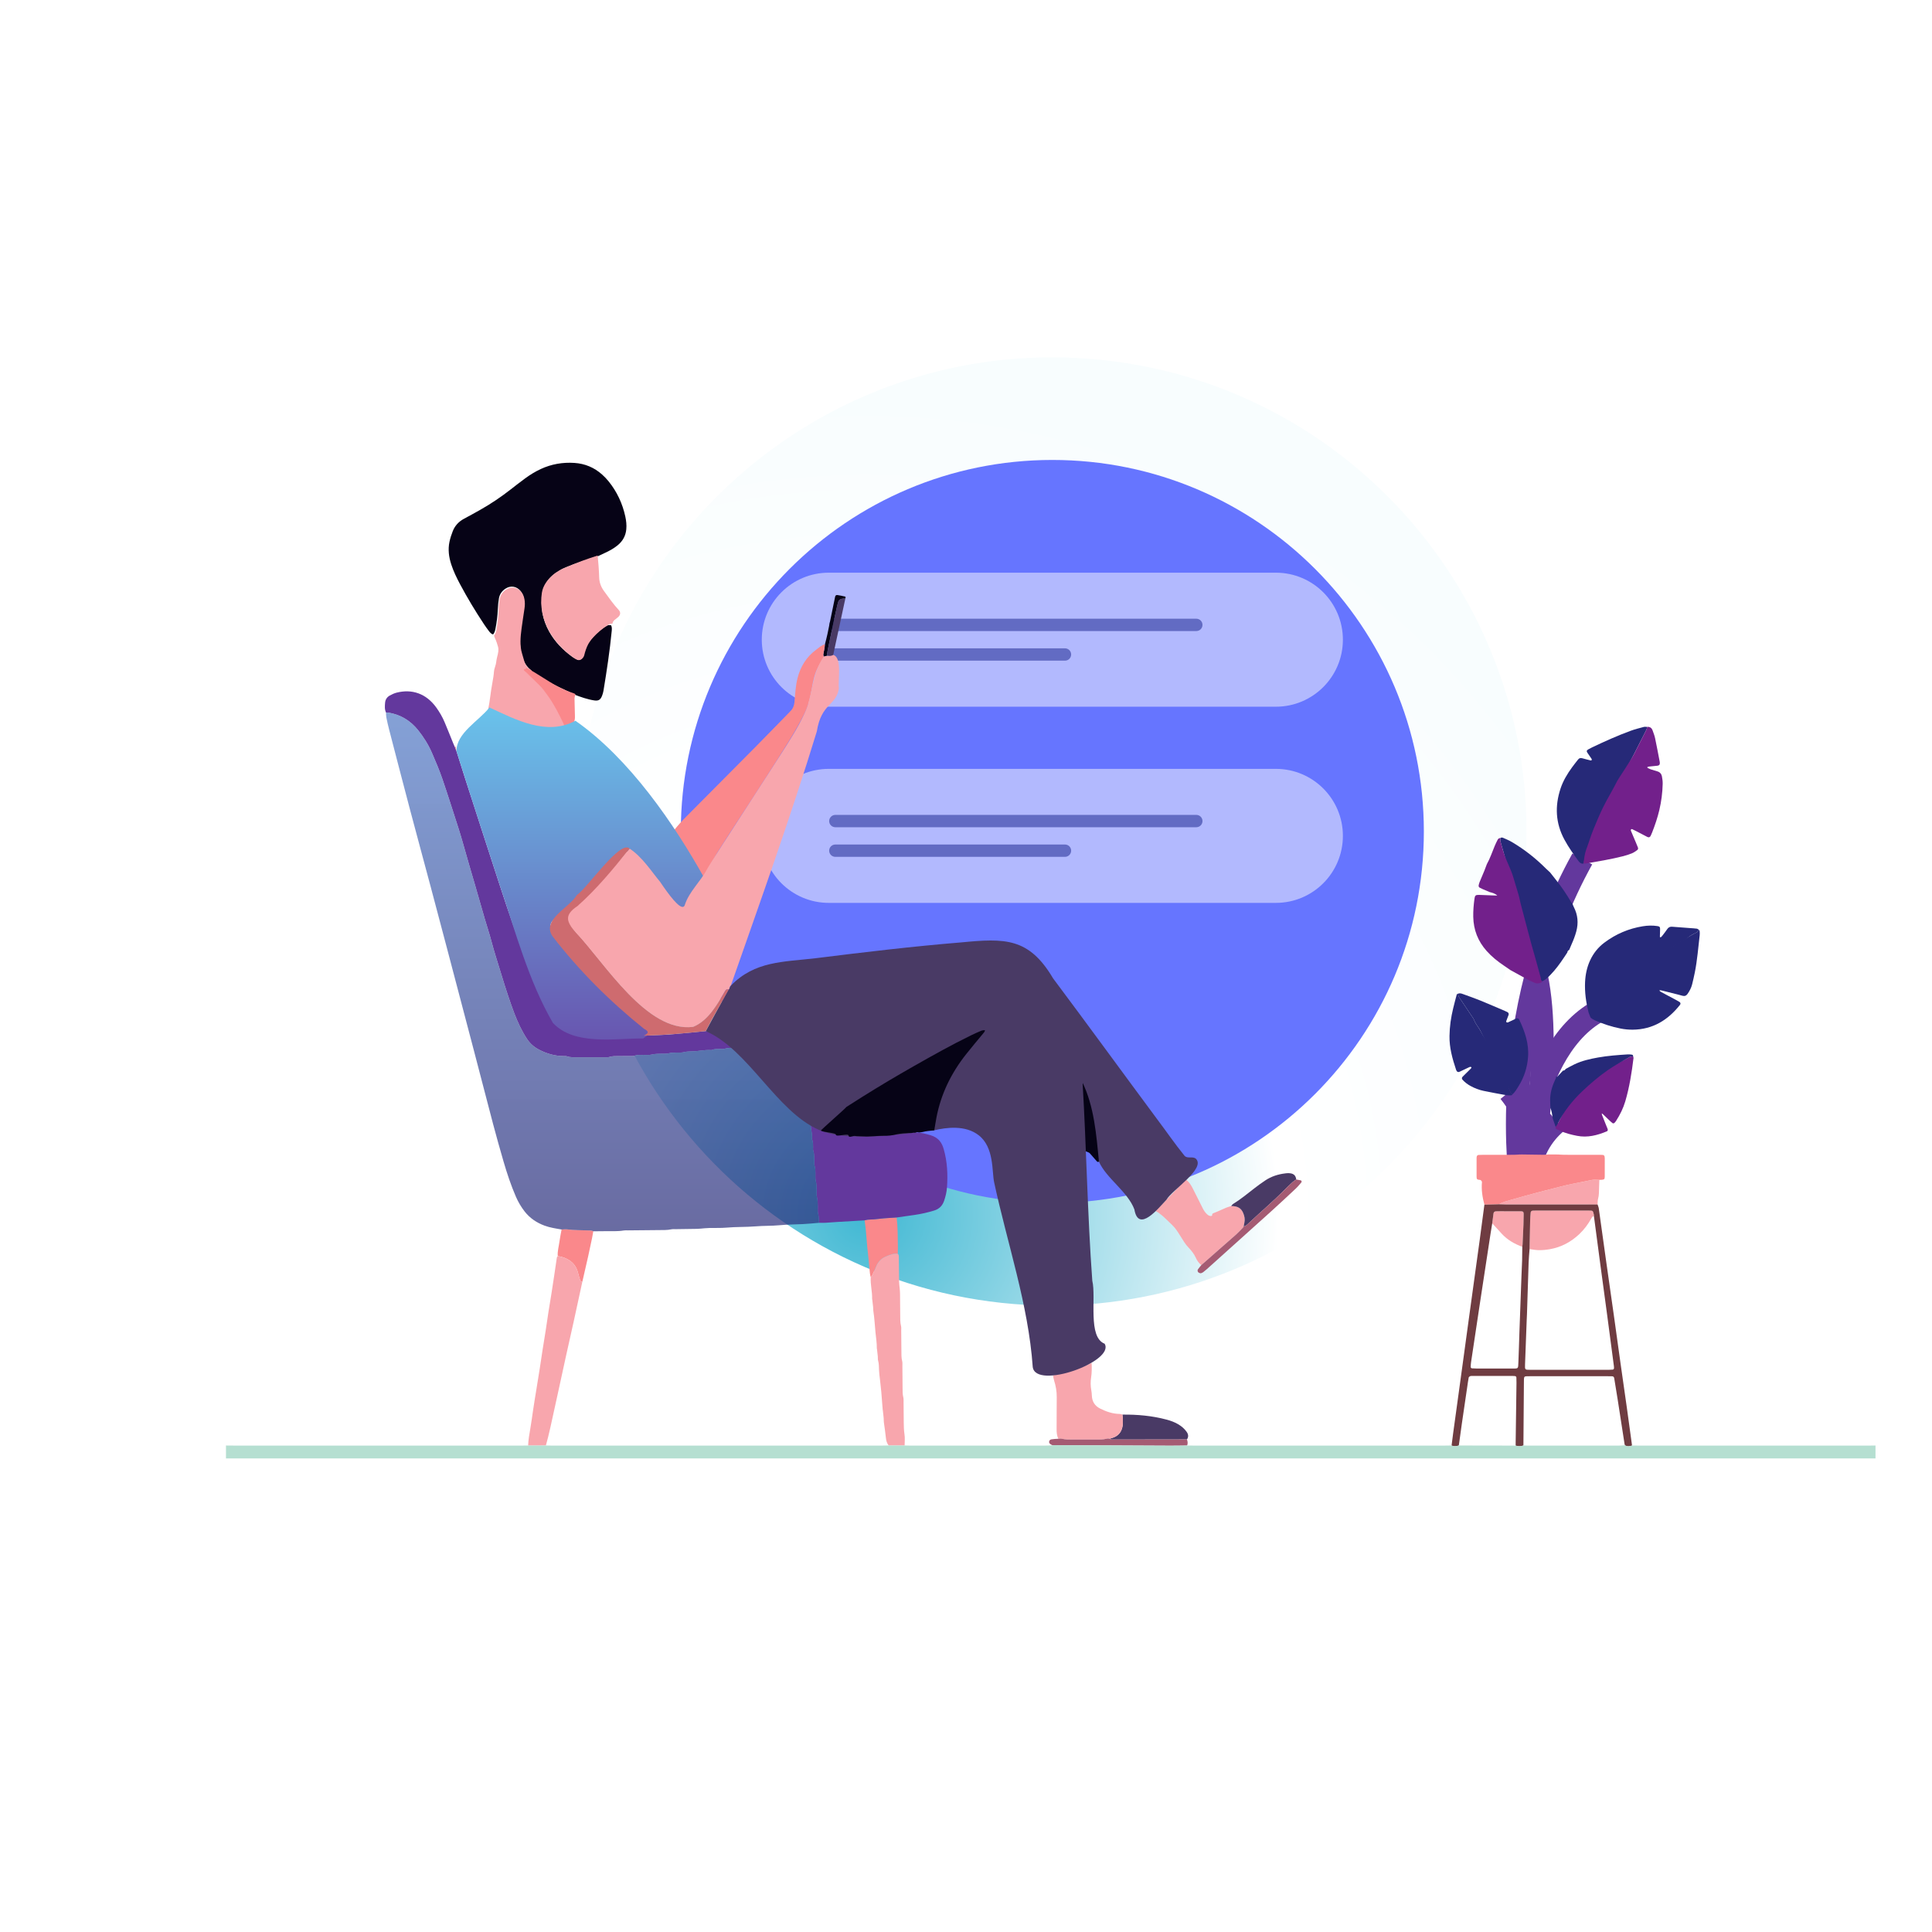
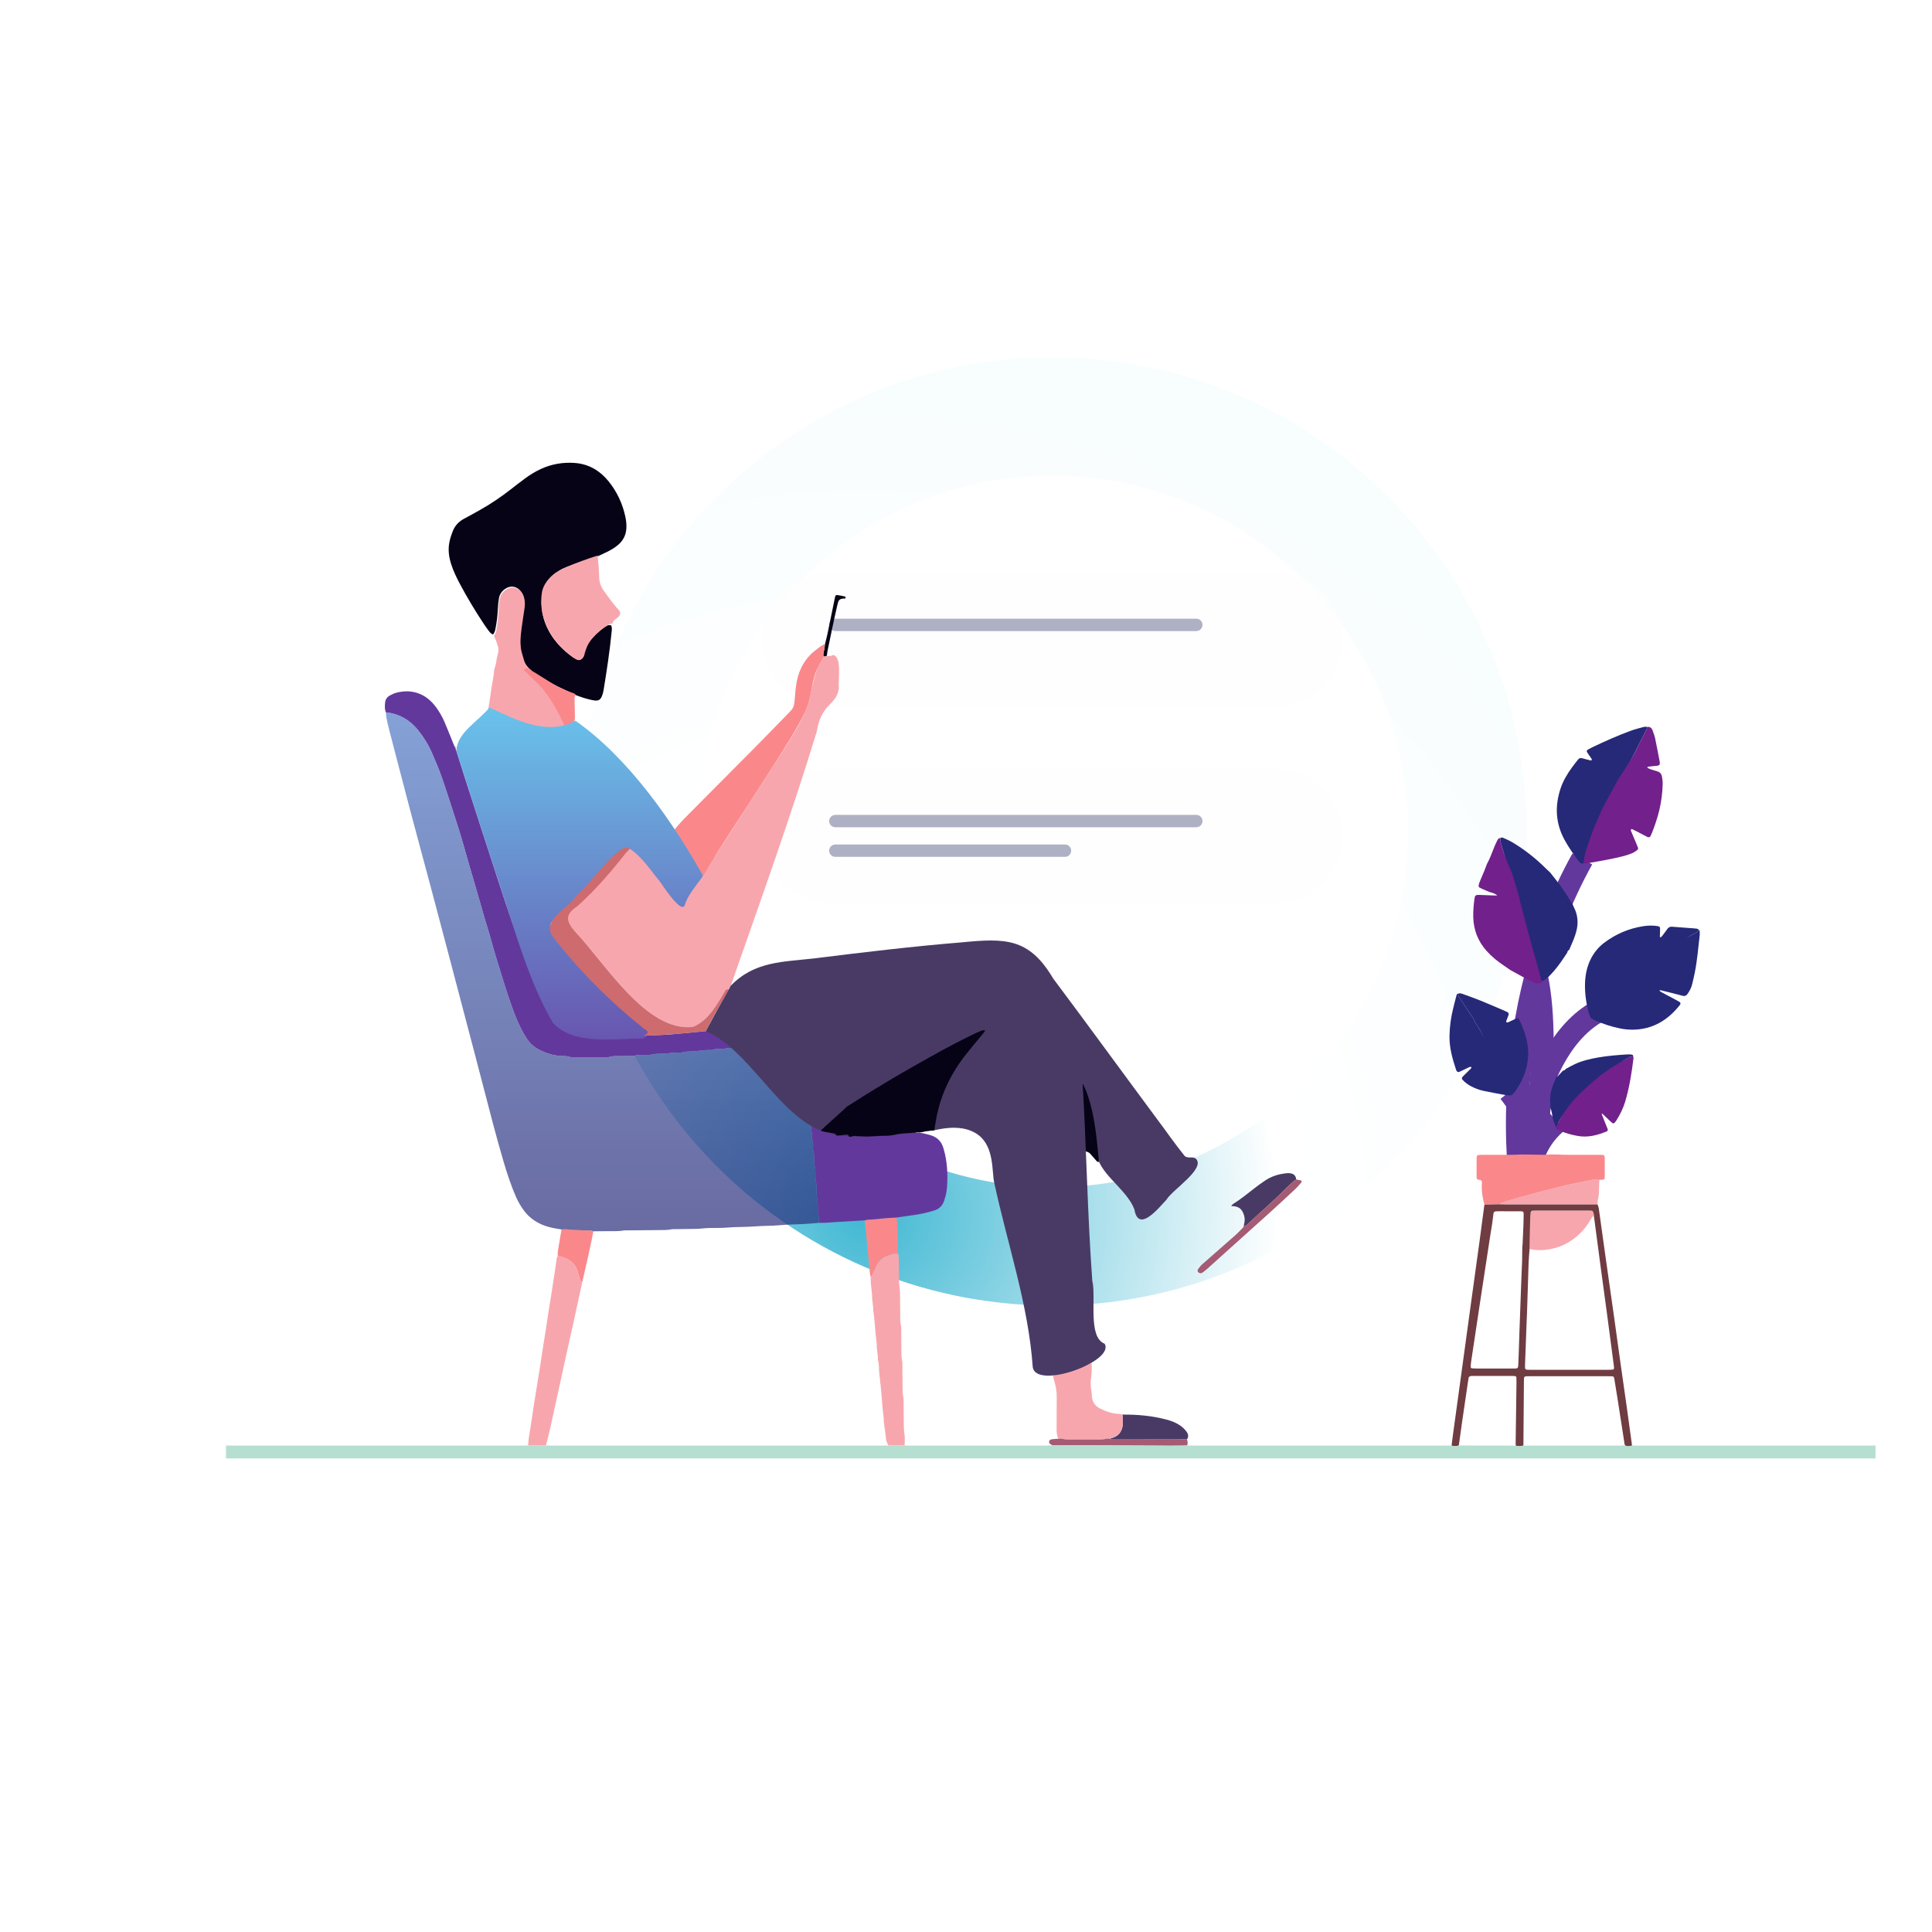
<svg xmlns="http://www.w3.org/2000/svg" width="171" height="171" viewBox="0 0 171 171" fill="none">
  <g filter="url(#filter0_d_1116_4133)">
    <circle cx="85.5" cy="81.5" r="79.5" fill="white" />
  </g>
  <path d="M90.155 110.197C69.952 108.549 54.888 90.807 56.537 70.605C58.186 50.403 75.927 35.339 96.129 36.987C116.332 38.636 131.396 56.377 129.747 76.58C128.098 96.782 110.357 111.846 90.155 110.197Z" stroke="url(#paint0_radial_1116_4133)" stroke-width="10.476" />
-   <path d="M93.141 40.71C111.289 40.71 126.024 55.444 126.024 73.592C126.024 91.74 111.289 106.475 93.141 106.475C74.993 106.475 60.259 91.74 60.259 73.592C60.259 55.444 74.993 40.71 93.141 40.71Z" fill="#6675FF" />
  <g opacity="0.5">
    <path d="M112.927 62.55H73.356C70.08 62.55 67.425 59.894 67.425 56.619C67.425 53.343 70.08 50.688 73.356 50.688H112.927C116.203 50.688 118.858 53.343 118.858 56.619C118.858 59.894 116.203 62.55 112.927 62.55Z" fill="#FEFEFE" />
    <path d="M105.886 55.854H73.935C73.633 55.854 73.389 55.61 73.389 55.308C73.389 55.007 73.633 54.762 73.935 54.762H105.886C106.187 54.762 106.432 55.007 106.432 55.308C106.432 55.61 106.187 55.854 105.886 55.854Z" fill="#5E6187" />
-     <path d="M94.261 58.475H73.935C73.633 58.475 73.389 58.23 73.389 57.929C73.389 57.627 73.633 57.383 73.935 57.383H94.261C94.563 57.383 94.807 57.627 94.807 57.929C94.807 58.23 94.563 58.475 94.261 58.475Z" fill="#5E6187" />
  </g>
  <g opacity="0.5">
    <path d="M112.927 79.913H73.356C70.08 79.913 67.425 77.258 67.425 73.983C67.425 70.707 70.08 68.052 73.356 68.052H112.927C116.203 68.052 118.858 70.707 118.858 73.983C118.858 77.258 116.203 79.913 112.927 79.913Z" fill="#FEFEFE" />
    <path d="M105.886 73.218H73.935C73.633 73.218 73.389 72.974 73.389 72.672C73.389 72.371 73.633 72.126 73.935 72.126H105.886C106.187 72.126 106.432 72.371 106.432 72.672C106.432 72.974 106.187 73.218 105.886 73.218Z" fill="#5E6187" />
    <path d="M94.261 75.839H73.935C73.633 75.839 73.389 75.594 73.389 75.293C73.389 74.991 73.633 74.747 73.935 74.747H94.261C94.563 74.747 94.807 74.991 94.807 75.293C94.807 75.594 94.563 75.839 94.261 75.839Z" fill="#5E6187" />
  </g>
-   <path d="M104.978 104.42C105.256 104.613 105.421 104.895 105.57 105.187C105.868 105.77 106.16 106.355 106.452 106.942C106.553 107.145 106.673 107.331 106.845 107.481C106.938 107.563 107.038 107.63 107.166 107.628C107.407 107.626 107.17 107.464 107.394 107.38C107.778 107.235 108.149 107.052 108.528 106.893C108.67 106.833 108.822 106.796 108.969 106.748C109.556 106.749 109.866 106.931 110.053 107.407C110.153 107.662 110.205 107.929 110.141 108.207C110.115 108.322 110.098 108.439 110.076 108.556L110.085 108.548L109.991 108.681C109.797 108.877 109.612 109.084 109.406 109.266C108.382 110.173 107.354 111.074 106.326 111.976C106.114 111.795 105.953 111.585 105.838 111.321C105.685 110.972 105.439 110.674 105.174 110.398C104.681 109.885 104.297 108.947 103.778 108.454C103.377 108.072 102.998 107.666 102.548 107.34C102.466 107.28 102.369 107.242 102.279 107.193C102.6 106.857 102.92 106.522 103.242 106.187C103.743 105.664 104.243 105.141 104.747 104.621C104.817 104.547 104.901 104.486 104.978 104.42Z" fill="#F8A6AD" />
  <path d="M110.077 108.556C110.098 108.439 110.115 108.322 110.141 108.206C110.205 107.929 110.153 107.662 110.053 107.407C109.866 106.931 109.556 106.749 108.969 106.748C109.026 106.685 109.071 106.605 109.141 106.562C109.808 106.154 110.406 105.653 111.023 105.177C111.338 104.934 111.659 104.698 111.991 104.478C112.52 104.126 113.11 103.935 113.738 103.858C113.841 103.845 113.946 103.831 114.049 103.835C114.222 103.844 114.398 103.862 114.538 103.98C114.664 104.088 114.707 104.238 114.731 104.396C114.619 104.475 114.499 104.545 114.399 104.636C114.157 104.857 113.92 105.084 113.69 105.317C112.682 106.336 111.587 107.261 110.544 108.242C110.408 108.37 110.276 108.516 110.077 108.556Z" fill="#493A65" />
  <path d="M110.076 108.556C110.275 108.516 110.407 108.37 110.543 108.242C111.586 107.261 112.682 106.336 113.689 105.317C113.92 105.084 114.157 104.857 114.398 104.636C114.498 104.544 114.619 104.475 114.73 104.396C114.865 104.42 115 104.442 115.134 104.472C115.195 104.486 115.231 104.598 115.189 104.646C115.031 104.828 114.88 105.019 114.704 105.184C113.985 105.859 113.265 106.533 112.532 107.194C110.631 108.91 108.724 110.62 106.818 112.331C106.715 112.424 106.609 112.512 106.498 112.595C106.443 112.635 106.378 112.664 106.314 112.687C106.235 112.714 106.083 112.654 106.037 112.584C105.986 112.503 105.985 112.413 106.036 112.339C106.125 112.213 106.229 112.097 106.326 111.976C107.353 111.074 108.382 110.173 109.406 109.267C109.611 109.084 109.797 108.877 109.991 108.681L110.085 108.548L110.076 108.556Z" fill="#A55B73" />
-   <path d="M73.75 57.974C73.575 58.1 73.379 58.058 73.186 58.044C73.207 57.891 73.22 57.735 73.25 57.583C73.384 56.925 73.52 56.267 73.661 55.61C73.805 54.936 73.948 54.262 74.103 53.591C74.214 53.115 74.258 52.968 74.822 52.974C74.517 54.388 74.211 55.802 73.907 57.217C73.852 57.469 73.802 57.721 73.75 57.974Z" fill="#493A65" />
  <path d="M74.822 52.974C74.257 52.968 74.213 53.116 74.103 53.591C73.947 54.262 73.804 54.936 73.66 55.61C73.52 56.267 73.384 56.925 73.25 57.583C73.219 57.734 73.207 57.89 73.186 58.044C73.095 58.069 73.005 58.095 72.914 58.12C72.898 58.056 72.862 57.989 72.871 57.929C72.898 57.744 72.946 57.562 72.978 57.377C72.998 57.26 73.004 57.14 73.016 57.022C73.09 56.722 73.173 56.424 73.236 56.121C73.466 55.025 73.69 53.927 73.913 52.829C73.936 52.715 73.996 52.647 74.129 52.669C74.35 52.705 74.57 52.745 74.787 52.799C74.877 52.822 74.831 52.911 74.822 52.974Z" fill="#060316" />
  <path d="M134.618 105.006C134.618 105.006 132.279 90.002 140.048 76.025" stroke="#63389D" stroke-width="2" />
  <path d="M134.617 105.006C134.617 105.006 135.076 92.618 141.793 89.319" stroke="#63389D" stroke-width="2" />
  <path d="M135.338 105.079C135.338 105.079 134.916 101.724 137.813 99.304" stroke="#63389D" stroke-width="2" />
  <path d="M135.339 105.079C135.339 105.079 137.141 101.073 133.59 96.638" stroke="#63389D" stroke-width="2" />
  <path d="M135.339 105.079C135.339 105.079 137.474 93.227 135.991 86.361" stroke="#63389D" stroke-width="2" />
  <path d="M133.877 96.854C133.84 96.886 133.804 96.944 133.766 96.946C133.611 96.952 133.453 96.958 133.302 96.931C132.637 96.812 131.973 96.689 131.312 96.552C130.904 96.468 130.516 96.317 130.149 96.115C129.89 95.973 129.656 95.796 129.456 95.577C129.373 95.486 129.369 95.388 129.453 95.301C129.623 95.128 129.798 94.96 129.97 94.791C130.044 94.718 130.122 94.647 130.19 94.57C130.219 94.535 130.271 94.481 130.208 94.441C130.175 94.42 130.11 94.424 130.07 94.441C129.911 94.51 129.757 94.589 129.601 94.664C129.461 94.732 129.322 94.803 129.179 94.864C129.05 94.919 128.956 94.871 128.895 94.73C128.889 94.714 128.882 94.698 128.876 94.681C128.551 93.71 128.276 92.727 128.294 91.691C128.301 91.277 128.332 90.861 128.388 90.45C128.497 89.642 128.716 88.857 128.923 88.07C128.942 87.998 128.986 87.951 129.065 87.948C129.034 88.12 129.133 88.245 129.219 88.374C129.565 88.891 129.912 89.407 130.257 89.925C130.334 90.04 130.426 90.151 130.471 90.279C130.546 90.496 130.678 90.676 130.8 90.864C130.865 90.965 130.94 91.062 130.995 91.169C131.273 91.703 131.692 92.329 131.983 92.856C132.407 93.625 132.78 94.343 133.158 95.135C133.396 95.632 133.451 96.133 133.679 96.634C133.724 96.732 133.763 96.823 133.877 96.854Z" fill="#262978" />
  <path d="M133.876 96.854C133.763 96.823 133.723 96.732 133.679 96.634C133.45 96.133 133.22 95.632 132.983 95.135C132.604 94.344 132.248 93.542 131.824 92.773C131.533 92.246 131.273 91.703 130.995 91.169C130.939 91.062 130.865 90.965 130.799 90.864C130.678 90.676 130.546 90.496 130.47 90.279C130.425 90.151 130.333 90.04 130.257 89.925C129.912 89.407 129.565 88.891 129.219 88.374C129.132 88.245 129.033 88.12 129.065 87.948C129.225 87.88 129.373 87.944 129.518 87.996C130.023 88.179 130.53 88.356 131.027 88.558C131.75 88.852 132.464 89.165 133.181 89.47C133.261 89.504 133.341 89.537 133.418 89.578C133.52 89.632 133.56 89.732 133.52 89.841C133.455 90.02 133.382 90.196 133.317 90.376C133.307 90.404 133.311 90.461 133.327 90.469C133.366 90.489 133.426 90.51 133.461 90.494C133.714 90.381 133.963 90.258 134.214 90.142C134.294 90.106 134.398 90.14 134.442 90.209C134.451 90.224 134.46 90.24 134.467 90.255C134.966 91.298 135.335 92.373 135.247 93.554C135.18 94.47 134.909 95.323 134.426 96.103C134.263 96.367 134.112 96.642 133.876 96.854Z" fill="#262978" />
  <path d="M141.785 98.662C141.9 98.952 142.014 99.242 142.13 99.531C142.181 99.659 142.238 99.786 142.287 99.916C142.326 100.019 142.301 100.1 142.215 100.136C141.371 100.488 140.504 100.713 139.581 100.53C139.053 100.426 138.529 100.3 138.042 100.058C137.95 100.012 137.848 99.983 137.751 99.947C137.728 99.912 137.705 99.878 137.681 99.844C137.677 99.81 137.681 99.778 137.693 99.746C137.757 99.644 137.83 99.547 137.883 99.44C138.42 98.36 138.91 97.442 139.777 96.613C140.488 95.933 141.533 95.175 142.339 94.614C142.962 94.18 143.591 93.933 144.248 93.549C144.33 93.502 144.447 93.515 144.548 93.5C144.56 93.549 144.587 93.6 144.581 93.648C144.424 94.938 144.221 96.22 143.855 97.471C143.673 98.091 143.389 98.662 143.041 99.204C142.995 99.276 142.941 99.346 142.878 99.401C142.847 99.427 142.769 99.439 142.74 99.419C142.642 99.35 142.553 99.266 142.466 99.184C142.265 98.995 142.068 98.802 141.87 98.612C141.838 98.588 141.806 98.564 141.773 98.541C141.777 98.581 141.781 98.622 141.785 98.662Z" fill="#72208B" />
  <path d="M144.548 93.5C144.448 93.515 144.331 93.501 144.249 93.549C143.591 93.932 142.916 94.293 142.294 94.726C141.488 95.287 140.738 95.926 140.027 96.605C139.16 97.434 138.42 98.36 137.884 99.44C137.83 99.547 137.757 99.644 137.693 99.746C137.609 99.505 137.526 99.264 137.442 99.023C137.378 98.698 137.362 98.363 137.218 98.057C137.215 97.903 137.218 97.747 137.209 97.594C137.171 96.998 137.288 96.431 137.51 95.882C137.575 95.723 137.654 95.57 137.718 95.41C137.735 95.368 137.722 95.313 137.722 95.264C137.722 95.264 137.724 95.264 137.724 95.264C137.755 95.304 137.794 95.349 137.842 95.298C138.008 95.123 138.169 94.943 138.332 94.765C138.438 94.756 138.524 94.717 138.572 94.615C138.832 94.477 139.087 94.329 139.353 94.203C140.016 93.886 140.727 93.726 141.444 93.598C142.316 93.443 143.197 93.379 144.08 93.323C144.199 93.316 144.323 93.328 144.442 93.347C144.516 93.359 144.553 93.421 144.548 93.5Z" fill="#262978" />
  <path d="M150.355 82.287C150.383 82.328 150.43 82.367 150.434 82.41C150.446 82.529 150.453 82.653 150.439 82.772C150.308 83.873 150.225 84.981 150.007 86.071C149.936 86.427 149.854 86.782 149.766 87.135C149.689 87.441 149.542 87.716 149.362 87.974C149.249 88.138 149.098 88.187 148.909 88.134C148.792 88.101 148.676 88.068 148.558 88.038C148.071 87.915 147.583 87.792 147.095 87.672C146.914 87.627 146.846 87.646 146.889 87.695C146.932 87.743 146.988 87.782 147.045 87.813C147.456 88.034 147.871 88.252 148.283 88.472C148.405 88.537 148.527 88.604 148.645 88.676C148.748 88.739 148.768 88.847 148.695 88.939C147.63 90.287 146.286 91.117 144.525 91.136C144.164 91.14 143.795 91.106 143.44 91.036C142.657 90.88 141.898 90.638 141.168 90.309C141.043 90.252 140.917 90.185 140.813 90.098C140.755 90.051 140.74 89.952 140.706 89.876C140.796 89.882 140.876 89.865 140.937 89.789C141.076 89.612 141.221 89.44 141.357 89.261C141.797 88.684 142.26 88.125 142.777 87.614C143.416 86.984 144.073 86.373 144.828 85.88C144.886 85.842 144.953 85.809 144.995 85.757C145.175 85.537 145.422 85.407 145.651 85.255C146.127 84.938 146.605 84.626 147.083 84.313C147.199 84.238 147.309 84.142 147.437 84.1C147.689 84.016 147.896 83.86 148.114 83.722C148.362 83.563 148.594 83.371 148.86 83.252C149.147 83.124 149.403 82.952 149.669 82.791C149.816 82.702 149.969 82.622 150.125 82.55C150.246 82.495 150.318 82.409 150.355 82.287Z" fill="#262978" />
  <path d="M150.355 82.287C150.318 82.409 150.246 82.495 150.125 82.55C149.969 82.621 149.816 82.702 149.669 82.791C149.403 82.952 149.268 83.131 148.981 83.26C148.715 83.378 148.448 83.572 148.2 83.73C147.982 83.869 147.793 84.063 147.541 84.147C147.413 84.19 147.325 84.264 147.209 84.339C146.731 84.652 146.398 84.898 145.922 85.214C145.693 85.367 145.337 85.553 145.157 85.773C145.115 85.825 144.883 85.982 144.825 86.02C144.07 86.513 143.461 87.063 142.822 87.693C142.304 88.204 141.914 88.708 141.474 89.286C141.338 89.465 141.139 89.731 141 89.907C140.939 89.983 140.796 89.882 140.705 89.876C140.668 89.78 140.621 89.686 140.596 89.587C140.378 88.709 140.25 87.818 140.294 86.911C140.327 86.249 140.459 85.606 140.74 84.999C141.031 84.373 141.448 83.848 141.998 83.435C143.014 82.671 144.152 82.185 145.407 81.982C145.837 81.912 146.27 81.901 146.702 81.967C146.891 81.995 146.94 82.058 146.934 82.241C146.926 82.465 146.921 82.689 146.916 82.912C146.915 82.928 146.93 82.958 146.934 82.958C146.967 82.954 147.01 82.954 147.03 82.934C147.091 82.873 147.146 82.805 147.197 82.736C147.323 82.57 147.452 82.407 147.567 82.234C147.675 82.073 147.811 82.008 148.006 82.025C148.524 82.07 149.043 82.103 149.561 82.142C149.769 82.157 149.977 82.168 150.183 82.194C150.243 82.201 150.297 82.254 150.355 82.287Z" fill="#262978" />
  <path d="M137.194 77.214C137.373 77.442 137.551 77.671 137.732 77.897C138.223 78.514 138.666 79.162 139.06 79.845C139.084 79.887 139.127 79.919 139.161 79.956C139.207 80.067 139.244 80.181 139.299 80.287C139.653 80.975 139.717 81.687 139.518 82.434C139.412 82.835 139.261 83.216 139.092 83.593C139.022 83.749 138.959 83.909 138.893 84.067C138.799 84.12 138.727 84.189 138.722 84.306C138.626 84.45 138.531 84.595 138.435 84.738C138.071 85.286 137.683 85.816 137.223 86.289C137.007 86.511 136.789 86.734 136.494 86.856C136.362 86.781 136.314 86.653 136.274 86.518C136.112 85.954 135.949 85.391 135.788 84.827C135.669 84.412 135.554 83.997 135.437 83.582C135.263 82.968 135.09 82.354 134.916 81.74C134.775 81.242 134.634 80.744 134.491 80.247C134.386 79.882 134.279 79.518 134.169 79.155C134.029 78.692 133.879 78.233 133.744 77.769C133.508 76.957 133.279 76.143 133.047 75.331C132.967 75.049 132.88 74.768 132.808 74.484C132.784 74.386 132.798 74.279 132.794 74.177C132.871 74.117 132.959 74.12 133.039 74.156C133.291 74.269 133.55 74.372 133.788 74.511C134.913 75.173 135.931 75.973 136.852 76.898C136.962 77.008 137.08 77.109 137.194 77.214Z" fill="#262978" />
  <path d="M132.794 74.177C132.798 74.279 132.784 74.386 132.809 74.484C132.88 74.768 132.967 75.049 133.047 75.331C133.279 76.143 133.705 76.836 133.942 77.647C134.077 78.112 134.242 78.651 134.382 79.114C134.492 79.477 134.558 79.888 134.663 80.253C134.807 80.75 134.92 81.261 135.061 81.759C135.235 82.373 135.368 82.956 135.542 83.57C135.659 83.985 135.787 84.437 135.906 84.851C136.067 85.415 136.206 85.966 136.368 86.53C136.407 86.665 136.362 86.781 136.494 86.856C136.485 86.886 136.473 86.916 136.459 86.945C136.392 86.969 136.324 86.994 136.257 87.019C136.107 87.056 135.963 87.052 135.82 86.981C135.671 86.908 135.515 86.848 135.362 86.783C134.8 86.474 134.238 86.165 133.675 85.855C133.491 85.728 133.308 85.597 133.121 85.473C132.558 85.097 132.033 84.677 131.581 84.169C130.814 83.307 130.419 82.304 130.397 81.147C130.386 80.607 130.432 80.075 130.505 79.544C130.544 79.252 130.611 79.199 130.915 79.207C131.347 79.22 131.779 79.241 132.211 79.257C132.289 79.26 132.368 79.26 132.522 79.262C132.29 79.058 132.072 79.018 131.861 78.961C131.657 78.875 131.452 78.791 131.249 78.703C131.155 78.662 131.061 78.62 130.972 78.57C130.887 78.523 130.859 78.439 130.877 78.35C130.897 78.25 130.927 78.15 130.965 78.055C131.102 77.722 131.247 77.391 131.384 77.058C131.462 76.867 131.53 76.672 131.603 76.48C131.889 75.974 132.066 75.42 132.291 74.887C132.371 74.7 132.458 74.514 132.552 74.334C132.6 74.243 132.675 74.169 132.794 74.177Z" fill="#72208B" />
  <path d="M140.163 76.427C140.032 76.473 139.924 76.42 139.829 76.339C139.776 76.296 139.732 76.24 139.691 76.184C139.25 75.582 138.821 74.973 138.466 74.315C137.677 72.855 137.608 71.345 138.125 69.787C138.352 69.103 138.718 68.498 139.138 67.921C139.311 67.683 139.495 67.453 139.677 67.222C139.773 67.1 139.893 67.067 140.047 67.113C140.296 67.187 140.549 67.247 140.802 67.309C140.825 67.314 140.868 67.293 140.879 67.271C140.893 67.247 140.892 67.202 140.878 67.179C140.753 66.991 140.621 66.808 140.496 66.621C140.408 66.489 140.43 66.412 140.576 66.328C140.682 66.267 140.789 66.21 140.899 66.158C142.025 65.619 143.165 65.109 144.338 64.678C144.71 64.541 145.099 64.445 145.483 64.342C145.579 64.317 145.687 64.337 145.789 64.336C145.768 64.42 145.762 64.512 145.724 64.587C145.368 65.297 145.01 66.007 144.644 66.712C144.294 67.386 143.935 68.056 143.577 68.727C143.479 68.91 143.365 69.084 143.273 69.27C142.916 69.999 142.567 70.731 142.211 71.459C141.885 72.126 141.586 72.804 141.307 73.492C141.06 74.098 140.777 74.691 140.547 75.303C140.408 75.672 140.207 76.024 140.163 76.427Z" fill="#262978" />
  <path d="M140.163 76.427C140.207 76.024 140.254 75.57 140.393 75.2C140.623 74.588 140.771 74.055 141.017 73.448C141.297 72.761 141.575 72.096 141.901 71.429C142.257 70.701 142.793 69.833 143.15 69.104C143.242 68.918 144.294 67.386 144.644 66.712C145.01 66.007 145.367 65.297 145.724 64.587C145.762 64.512 145.768 64.42 145.789 64.336C146.032 64.311 146.189 64.426 146.269 64.646C146.352 64.874 146.441 65.102 146.491 65.338C146.635 66.016 146.76 66.697 146.892 67.378C146.899 67.412 146.905 67.446 146.909 67.48C146.927 67.66 146.866 67.753 146.697 67.774C146.456 67.803 146.215 67.82 145.973 67.846C145.924 67.851 145.875 67.87 145.827 67.885C145.815 67.889 145.801 67.908 145.802 67.918C145.803 67.934 145.813 67.957 145.826 67.963C145.917 68.009 146.007 68.06 146.103 68.093C146.3 68.159 146.5 68.218 146.699 68.276C146.924 68.342 147.054 68.502 147.096 68.717C147.139 68.936 147.168 69.164 147.163 69.386C147.144 70.168 147.045 70.943 146.865 71.704C146.705 72.379 146.482 73.037 146.228 73.683C146.19 73.779 146.149 73.875 146.104 73.969C146.039 74.105 145.94 74.146 145.81 74.08C145.471 73.907 145.135 73.727 144.796 73.552C144.689 73.496 144.581 73.442 144.47 73.393C144.442 73.38 144.382 73.378 144.375 73.392C144.353 73.43 144.332 73.487 144.347 73.522C144.499 73.89 144.657 74.256 144.813 74.623C144.867 74.751 144.92 74.879 144.97 75.008C145.005 75.099 144.987 75.186 144.909 75.24C144.767 75.338 144.628 75.447 144.471 75.512C144.216 75.618 143.951 75.708 143.683 75.776C142.573 76.058 141.444 76.242 140.317 76.437C140.268 76.445 140.215 76.431 140.163 76.427Z" fill="#72208B" />
  <path d="M54.091 55.347C54.171 55.51 54.159 55.681 54.142 55.855C53.97 57.628 53.702 59.387 53.412 61.143C53.386 61.295 53.342 61.447 53.285 61.59C53.149 61.934 52.978 62.049 52.602 61.995C52.297 61.951 51.995 61.869 51.698 61.781C51.401 61.693 51.113 61.576 50.821 61.472C50.766 61.435 50.714 61.391 50.654 61.363C50.25 61.175 49.841 60.999 49.44 60.804C48.605 60.4 47.806 59.934 47.047 59.402C47.014 59.362 46.984 59.319 46.946 59.285C46.472 58.864 46.218 58.331 46.116 57.71C45.996 56.985 45.981 56.262 46.084 55.538C46.167 54.954 46.266 54.373 46.357 53.791C46.4 53.515 46.41 53.239 46.361 52.963C46.318 52.721 46.231 52.496 46.071 52.305C45.714 51.879 45.182 51.801 44.721 52.113C44.42 52.316 44.224 52.601 44.161 52.955C44.105 53.278 44.075 53.608 44.061 53.936C44.035 54.526 43.962 55.109 43.846 55.688C43.812 55.861 43.76 56.023 43.641 56.157C43.461 56.107 43.356 55.965 43.252 55.828C43.105 55.635 42.964 55.437 42.83 55.235C42.072 54.092 41.364 52.919 40.72 51.709C40.418 51.143 40.138 50.566 39.939 49.954C39.727 49.3 39.639 48.633 39.782 47.956C39.849 47.636 39.953 47.321 40.073 47.015C40.263 46.531 40.599 46.167 41.061 45.919C41.55 45.657 42.037 45.39 42.519 45.117C43.457 44.587 44.347 43.986 45.196 43.322C45.62 42.991 46.045 42.661 46.478 42.343C46.912 42.024 47.369 41.743 47.859 41.515C48.808 41.074 49.808 40.904 50.844 40.973C51.771 41.034 52.595 41.377 53.291 42C53.496 42.184 53.692 42.385 53.865 42.6C54.607 43.52 55.096 44.564 55.346 45.717C55.427 46.09 55.469 46.468 55.432 46.853C55.376 47.439 55.108 47.905 54.657 48.272C54.304 48.558 53.909 48.773 53.496 48.959C53.277 49.057 53.06 49.164 52.843 49.267C51.917 49.549 50.991 49.833 50.097 50.206C49.906 50.286 49.716 50.376 49.54 50.484C49.319 50.621 49.101 50.766 48.904 50.933C48.413 51.353 48.111 51.887 48.005 52.528C47.809 53.718 48.021 54.84 48.6 55.889C49.102 56.798 49.817 57.525 50.654 58.133C50.778 58.224 50.916 58.302 51.059 58.361C51.298 58.46 51.471 58.381 51.557 58.148C51.593 58.05 51.61 57.946 51.642 57.847C51.751 57.5 51.881 57.161 52.1 56.864C52.452 56.386 52.86 55.965 53.34 55.615C53.465 55.524 53.606 55.453 53.739 55.372C53.852 55.302 53.971 55.322 54.091 55.347Z" fill="#060316" />
  <path d="M43.728 56.254C43.845 56.118 43.897 55.955 43.929 55.783C44.039 55.203 44.108 54.619 44.128 54.029C44.139 53.701 44.166 53.37 44.22 53.047C44.279 52.692 44.472 52.406 44.773 52.2C45.23 51.885 45.762 51.956 46.123 52.38C46.285 52.569 46.374 52.793 46.419 53.035C46.471 53.31 46.463 53.587 46.422 53.863C46.337 54.446 46.243 55.028 46.166 55.612C46.07 56.338 45.986 57.17 46.215 57.868C46.411 58.466 46.417 58.919 46.95 59.263C46.993 59.291 47.029 59.329 47.068 59.363C46.911 59.397 46.759 59.386 46.608 59.333C46.586 59.325 46.538 59.348 46.527 59.37C46.515 59.392 46.52 59.443 46.537 59.46C46.982 59.896 47.425 60.333 47.877 60.762C48.18 61.05 48.419 61.387 48.661 61.723C49.208 62.485 49.627 63.319 50.029 64.162C50.065 64.239 50.081 64.326 50.106 64.408C49.765 64.541 49.404 64.568 49.045 64.592C47.831 64.672 46.678 64.415 45.562 63.953C45.083 63.755 44.483 63.543 44.033 63.281C43.769 63.127 43.513 62.934 43.185 62.919C43.273 62.447 43.358 61.975 43.414 61.496C43.478 60.951 43.593 60.413 43.675 59.87C43.732 59.496 43.692 59.376 43.818 59.02C43.938 58.678 43.913 58.498 43.988 58.207C44.105 57.755 44.153 57.52 44.08 57.245C44.041 57.095 43.908 56.672 43.83 56.539C43.78 56.453 43.761 56.349 43.728 56.254Z" fill="#F8A6AD" />
  <path d="M54.198 55.219C54.078 55.195 53.984 55.211 53.871 55.282C53.739 55.365 53.608 55.445 53.484 55.538C53.008 55.893 52.57 56.277 52.224 56.758C52.008 57.057 51.882 57.397 51.776 57.746C51.745 57.845 51.73 57.949 51.695 58.047C51.611 58.281 51.345 58.499 51.104 58.404C50.962 58.346 50.814 58.243 50.688 58.154C49.845 57.555 49.131 56.794 48.618 55.889C48.028 54.848 47.777 53.651 47.961 52.458C48.06 51.816 48.476 51.288 48.963 50.863C49.157 50.693 49.349 50.597 49.568 50.458C49.743 50.348 50.008 50.256 50.199 50.174C51.089 49.79 51.977 49.462 52.9 49.17C52.961 49.82 53.014 50.451 53.033 51.104C53.045 51.545 53.194 51.953 53.454 52.306C53.873 52.873 54.268 53.46 54.753 53.977C54.946 54.183 54.931 54.419 54.72 54.61C54.618 54.703 54.507 54.785 54.397 54.868C54.278 54.956 54.23 55.082 54.198 55.219Z" fill="#F8A6AD" />
  <path d="M49.952 64.288C49.926 64.206 49.911 64.119 49.874 64.042C49.472 63.199 49.053 62.365 48.506 61.603C48.264 61.267 48.026 60.929 47.723 60.642C47.271 60.213 46.828 59.776 46.383 59.339C46.365 59.322 46.36 59.272 46.372 59.249C46.384 59.228 46.432 59.205 46.453 59.213C46.605 59.266 46.448 59.157 46.604 59.122C47.437 59.532 48.453 60.27 49.269 60.708C49.773 60.979 50.316 61.225 50.745 61.349C50.808 61.367 50.866 61.404 50.926 61.431C50.82 61.926 50.856 61.708 50.859 62.21C50.862 62.591 50.875 62.972 50.887 63.353C50.894 63.562 50.887 63.768 50.775 63.956C50.67 64.004 50.559 64.042 50.462 64.103C50.304 64.203 50.145 64.29 49.952 64.288Z" fill="#FA888B" />
  <path d="M98.228 127.337C98.326 127.306 98.424 127.276 98.521 127.243C99.03 127.068 99.288 126.69 99.365 126.178C99.393 125.994 99.384 125.803 99.381 125.615C99.379 125.478 99.358 125.342 99.345 125.206C100.664 125.191 101.969 125.307 103.249 125.648C103.618 125.746 103.975 125.875 104.304 126.073C104.588 126.244 104.835 126.457 105.029 126.73C105.185 126.95 105.213 127.172 105.056 127.403C102.895 127.406 100.734 127.41 98.573 127.413C98.453 127.414 98.329 127.428 98.228 127.337Z" fill="#493A65" />
-   <path d="M134.738 110.353C134.045 110.1 133.418 109.743 132.914 109.193C132.634 108.887 132.355 108.58 132.076 108.274C132.112 107.984 132.146 107.694 132.187 107.405C132.205 107.286 132.28 107.222 132.396 107.214C132.516 107.207 132.637 107.207 132.758 107.207C133.378 107.207 133.999 107.206 134.619 107.21C134.811 107.212 134.86 107.264 134.859 107.462C134.857 107.772 134.852 108.082 134.84 108.392C134.817 108.977 134.789 109.563 134.762 110.148C134.759 110.217 134.746 110.284 134.738 110.353Z" fill="#F8A6AD" />
  <path d="M141.075 107.632C140.962 107.653 140.907 107.734 140.855 107.829C140.568 108.343 140.226 108.812 139.795 109.22C139.049 109.925 138.191 110.388 137.172 110.567C136.811 110.63 136.455 110.662 136.095 110.646C135.856 110.635 135.619 110.585 135.381 110.553C135.397 109.724 135.411 108.895 135.431 108.065C135.437 107.824 135.458 107.582 135.476 107.342C135.485 107.218 135.547 107.162 135.678 107.153C135.764 107.147 135.85 107.147 135.937 107.147C137.493 107.147 139.049 107.147 140.605 107.147C141.032 107.147 140.976 107.153 141.077 107.53C141.085 107.561 141.076 107.598 141.075 107.632Z" fill="#F8A6AD" />
  <path d="M79.463 110.967C79.07 110.922 78.715 111.072 78.373 111.22C77.947 111.405 77.663 111.743 77.503 112.187C77.416 112.428 77.302 112.659 77.193 112.892C77.165 112.951 77.11 112.997 77.067 113.05C77 112.816 76.979 112.577 76.96 112.335C76.917 111.786 76.852 111.238 76.796 110.689C76.788 110.621 76.776 110.553 76.77 110.484C76.727 109.968 76.689 109.452 76.64 108.937C76.611 108.629 76.566 108.321 76.527 108.013C76.644 107.99 76.76 107.951 76.877 107.949C77.207 107.943 77.533 107.912 77.861 107.872C78.359 107.811 78.862 107.795 79.363 107.759C79.467 108.636 79.46 109.517 79.473 110.397C79.476 110.587 79.467 110.777 79.463 110.967Z" fill="#FA888B" />
-   <path d="M97.266 102.812C97.203 102.854 97.141 102.854 97.089 102.795C96.877 102.554 96.667 102.312 96.454 102.072C96.365 101.971 95.875 101.822 95.734 101.786C95.629 101.291 95.72 100.676 95.711 100.175C95.703 99.741 95.638 99.221 95.622 98.788C95.593 98.026 95.741 97.452 95.691 96.692C95.67 96.364 95.791 96.094 95.815 95.762L95.81 95.767C95.874 95.886 96.146 95.999 96.188 96.126C96.576 97.289 96.961 98.425 97.161 99.635C97.284 100.381 97.341 101.194 97.36 101.955C97.367 102.247 97.233 102.521 97.266 102.812Z" fill="#060316" />
+   <path d="M97.266 102.812C97.203 102.854 97.141 102.854 97.089 102.795C96.877 102.554 96.667 102.312 96.454 102.072C96.365 101.971 95.875 101.822 95.734 101.786C95.629 101.291 95.72 100.676 95.711 100.175C95.703 99.741 95.638 99.221 95.622 98.788C95.593 98.026 95.741 97.452 95.691 96.692C95.67 96.364 95.791 96.094 95.815 95.762L95.81 95.767C96.576 97.289 96.961 98.425 97.161 99.635C97.284 100.381 97.341 101.194 97.36 101.955C97.367 102.247 97.233 102.521 97.266 102.812Z" fill="#060316" />
  <path d="M98.228 127.337C98.142 127.334 98.05 127.31 97.971 127.332C97.631 127.43 97.284 127.41 96.938 127.411C96.296 127.412 95.654 127.413 95.013 127.41C94.667 127.409 94.321 127.427 93.979 127.34C93.882 127.316 93.772 127.341 93.669 127.344C93.544 127.07 93.517 126.782 93.52 126.483C93.53 125.546 93.518 124.609 93.531 123.673C93.539 123.163 93.453 122.674 93.299 122.192C93.253 122.045 93.233 121.89 93.201 121.738C93.734 121.607 94.269 121.486 94.798 121.34C95.428 121.167 96.026 120.909 96.619 120.639C96.636 121.069 96.642 121.494 96.573 121.925C96.515 122.296 96.522 122.68 96.591 123.057C96.619 123.209 96.633 123.364 96.639 123.518C96.658 124.048 96.897 124.433 97.374 124.672C97.919 124.943 98.483 125.138 99.1 125.146C99.182 125.147 99.264 125.185 99.346 125.206C99.358 125.342 99.379 125.479 99.382 125.615C99.385 125.803 99.393 125.994 99.365 126.178C99.288 126.69 99.03 127.069 98.521 127.243C98.424 127.276 98.326 127.306 98.228 127.337Z" fill="#F8A6AD" />
  <path d="M93.172 127.925C93.126 127.903 93.079 127.883 93.034 127.859C92.894 127.785 92.837 127.698 92.858 127.59C92.88 127.478 92.956 127.414 93.064 127.395C93.164 127.378 93.265 127.369 93.366 127.36C93.467 127.351 93.568 127.349 93.669 127.344C93.773 127.341 93.882 127.316 93.979 127.34C94.321 127.428 94.667 127.409 95.013 127.41C95.655 127.413 96.296 127.412 96.938 127.411C97.284 127.41 97.631 127.43 97.971 127.333C98.05 127.31 98.142 127.334 98.228 127.338C98.329 127.428 98.453 127.414 98.573 127.413C100.734 127.41 102.895 127.407 105.057 127.403C105.12 127.581 105.148 127.76 105.072 127.942C104.569 127.948 104.067 127.961 103.565 127.958C100.152 127.943 96.739 127.926 93.326 127.909C93.275 127.909 93.223 127.919 93.172 127.925Z" fill="#A55B73" />
  <path d="M79.464 110.967C79.579 111.077 79.554 111.221 79.556 111.357C79.564 112.05 79.564 112.743 79.577 113.435C79.581 113.641 79.617 113.847 79.633 114.052C79.646 114.208 79.659 114.363 79.661 114.518C79.668 115.124 79.67 115.73 79.677 116.336C79.682 116.681 79.663 117.027 79.75 117.368C79.783 117.5 79.765 117.644 79.766 117.782C79.772 118.371 79.775 118.96 79.782 119.548C79.785 119.859 79.772 120.17 79.851 120.477C79.885 120.608 79.868 120.753 79.87 120.891C79.876 121.532 79.879 122.172 79.886 122.813C79.889 123.107 79.877 123.4 79.953 123.69C79.987 123.821 79.972 123.966 79.974 124.104C79.98 124.693 79.982 125.282 79.99 125.87C79.994 126.233 79.999 126.592 80.056 126.955C80.108 127.275 80.068 127.611 80.068 127.939C79.596 127.939 79.124 127.938 78.653 127.938C78.5 127.74 78.435 127.518 78.411 127.267C78.368 126.804 78.289 126.344 78.23 125.882C78.215 125.763 78.225 125.64 78.214 125.519C78.194 125.296 78.167 125.074 78.142 124.851C78.138 124.817 78.127 124.783 78.125 124.749C78.084 124.233 78.045 123.716 78.003 123.2C77.99 123.046 77.971 122.891 77.954 122.737C77.938 122.583 77.921 122.429 77.904 122.274C77.879 122.052 77.851 121.83 77.828 121.607C77.816 121.486 77.807 121.366 77.802 121.245C77.791 120.968 77.797 120.692 77.719 120.42C77.687 120.307 77.706 120.18 77.694 120.06C77.675 119.854 77.649 119.648 77.625 119.443C77.621 119.408 77.607 119.375 77.607 119.341C77.614 118.873 77.537 118.411 77.49 117.948C77.426 117.313 77.401 116.674 77.3 116.043C77.281 115.924 77.29 115.801 77.278 115.681C77.258 115.475 77.232 115.27 77.208 115.065C77.204 115.03 77.189 114.996 77.19 114.963C77.211 114.321 77.027 113.692 77.067 113.05C77.11 112.997 77.165 112.951 77.193 112.892C77.302 112.659 77.417 112.428 77.504 112.187C77.663 111.743 77.948 111.405 78.374 111.22C78.716 111.072 79.07 110.922 79.464 110.967Z" fill="#F8A6AD" />
  <path d="M40.406 66.499C40.358 66.374 40.309 66.249 40.261 66.125C40.291 66.105 40.32 66.084 40.349 66.063C40.368 66.209 40.387 66.353 40.406 66.499Z" fill="#F8A6AD" />
  <path d="M51.54 113.461C51.484 113.429 51.399 113.409 51.376 113.361C51.318 113.239 51.285 113.105 51.245 112.975C51.216 112.877 51.189 112.778 51.166 112.679C50.988 111.92 50.483 111.483 49.764 111.262C49.635 111.223 49.5 111.204 49.367 111.175C49.33 110.737 49.462 110.319 49.517 109.891C49.564 109.532 49.642 109.177 49.706 108.821C49.877 108.817 50.051 108.791 50.219 108.813C50.832 108.892 51.449 108.879 52.065 108.904C52.217 108.91 52.375 108.889 52.513 108.981C52.476 109.183 52.445 109.387 52.402 109.588C52.29 110.126 52.177 110.664 52.057 111.201C51.889 111.955 51.713 112.708 51.54 113.461Z" fill="#FA888B" />
  <path d="M132.679 106.589C133.021 106.374 133.414 106.295 133.792 106.184C134.572 105.957 135.356 105.743 136.141 105.533C136.792 105.359 137.448 105.203 138.099 105.03C139.018 104.784 139.957 104.641 140.885 104.439C141.099 104.392 141.333 104.43 141.557 104.429C141.549 104.667 141.538 104.904 141.532 105.142C141.522 105.464 141.535 105.786 141.445 106.103C141.399 106.263 141.414 106.441 141.401 106.611C138.701 106.61 136.001 106.609 133.301 106.606C133.093 106.606 132.886 106.595 132.679 106.589Z" fill="#F8A6AD" />
  <path d="M48.315 127.941C47.791 127.942 47.268 127.944 46.745 127.945C46.763 127.426 46.856 126.916 46.944 126.405C47.035 125.877 47.104 125.346 47.183 124.817C47.226 124.526 47.27 124.236 47.317 123.946C47.374 123.588 47.434 123.23 47.492 122.872C47.589 122.276 47.687 121.68 47.78 121.083C47.86 120.572 47.932 120.058 48.012 119.546C48.106 118.95 48.206 118.354 48.299 117.757C48.381 117.228 48.454 116.697 48.536 116.168C48.627 115.588 48.726 115.01 48.818 114.43C48.899 113.918 48.976 113.406 49.053 112.894C49.131 112.365 49.206 111.835 49.287 111.305C49.294 111.259 49.34 111.219 49.367 111.175C49.499 111.204 49.635 111.223 49.764 111.262C50.483 111.483 50.988 111.92 51.166 112.679C51.189 112.778 51.216 112.877 51.245 112.975C51.285 113.105 51.317 113.239 51.376 113.361C51.399 113.409 51.484 113.429 51.54 113.461C51.514 113.578 51.488 113.696 51.463 113.813C51.232 114.878 51.003 115.943 50.769 117.007C50.553 117.987 50.329 118.964 50.113 119.944C49.859 121.092 49.612 122.242 49.362 123.391C49.259 123.864 49.154 124.337 49.05 124.81C48.819 125.857 48.607 126.908 48.315 127.941Z" fill="#F8A6AD" />
  <path d="M132.678 106.589C132.246 106.601 131.814 106.612 131.383 106.624C131.208 105.97 131.104 105.309 131.168 104.629C131.173 104.575 131.116 104.505 131.07 104.463C131.036 104.433 130.973 104.432 130.922 104.425C130.752 104.399 130.692 104.39 130.691 104.151C130.688 103.597 130.69 103.043 130.691 102.489C130.691 102.455 130.696 102.421 130.701 102.387C130.717 102.289 130.776 102.231 130.871 102.224C131.009 102.214 131.148 102.212 131.286 102.212C132.186 102.211 133.087 102.213 133.986 102.21C134.176 102.209 134.366 102.191 134.555 102.18L134.601 102.191L134.647 102.181C135.312 102.191 135.978 102.203 136.643 102.209C136.779 102.211 136.915 102.191 137.051 102.18L137.24 102.181C137.421 102.181 137.603 102.181 137.785 102.181L137.831 102.189L137.878 102.181C138.066 102.191 138.255 102.209 138.444 102.21C139.443 102.213 140.442 102.211 141.442 102.212C141.579 102.212 141.717 102.211 141.854 102.222C141.948 102.229 142.011 102.286 142.024 102.385C142.031 102.436 142.037 102.487 142.037 102.539C142.037 103.073 142.04 103.607 142.035 104.141C142.033 104.366 141.995 104.4 141.764 104.423C141.695 104.429 141.626 104.428 141.557 104.429C141.332 104.43 141.099 104.392 140.884 104.439C139.957 104.641 139.017 104.785 138.099 105.03C137.448 105.203 136.792 105.359 136.141 105.533C135.356 105.743 134.572 105.957 133.792 106.184C133.413 106.295 133.02 106.374 132.678 106.589Z" fill="#FA888B" />
  <path d="M72.914 58.124C72.748 58.427 72.58 58.729 72.416 59.033C72.099 59.62 71.969 60.263 71.858 60.911C71.727 61.679 71.556 62.433 71.205 63.14C70.788 63.978 70.322 64.786 69.833 65.583C69.137 66.718 68.414 67.836 67.695 68.956C66.928 70.149 66.165 71.343 65.381 72.525C64.74 73.491 64.121 74.47 63.499 75.447C63.183 75.943 62.813 76.791 62.502 77.29C62.457 77.362 62.394 77.424 62.335 77.487C62.274 77.551 62.205 77.542 62.114 77.465C62.075 77.432 62.037 77.397 61.999 77.362L62.002 77.367C61.97 77.33 61.938 77.294 61.906 77.258C61.501 76.853 61.25 76.036 60.908 75.581C60.42 74.932 59.957 74.264 59.483 73.605C59.551 73.556 59.633 73.518 59.684 73.454C60.018 73.033 60.38 72.638 60.76 72.257C62.79 70.217 64.82 68.177 66.845 66.132C67.832 65.134 68.808 64.125 69.789 63.121C69.862 63.046 69.933 62.97 70.004 62.895C70.204 62.686 70.287 62.44 70.316 62.148C70.386 61.426 70.41 60.699 70.597 59.99C70.861 58.981 71.378 58.148 72.218 57.521C72.466 57.336 72.692 57.114 73.001 57.026C72.991 57.144 72.987 57.264 72.968 57.38C72.939 57.566 72.893 57.749 72.868 57.935C72.86 57.995 72.897 58.061 72.914 58.124Z" fill="#FA888B" />
  <path d="M134.836 127.939C134.608 128.021 134.38 128.031 134.149 127.949C134.15 127.845 134.15 127.741 134.151 127.637C134.175 125.887 134.2 124.138 134.223 122.388C134.225 122.232 134.223 122.076 134.214 121.921C134.21 121.844 134.151 121.802 134.076 121.794C134.008 121.787 133.938 121.784 133.869 121.784C132.691 121.783 131.513 121.783 130.335 121.784C130.266 121.784 130.191 121.776 130.13 121.8C130.074 121.822 130.003 121.877 129.993 121.928C129.941 122.199 129.905 122.474 129.865 122.748C129.706 123.827 129.546 124.906 129.39 125.985C129.296 126.637 129.209 127.289 129.119 127.94C128.905 128.011 128.691 128.038 128.478 127.939C128.524 127.578 128.568 127.217 128.617 126.857C128.774 125.707 128.934 124.557 129.092 123.408C129.245 122.292 129.398 121.177 129.551 120.061C129.706 118.929 129.86 117.796 130.015 116.663C130.175 115.496 130.335 114.33 130.497 113.163C130.653 112.03 130.812 110.898 130.966 109.766C131.108 108.719 131.244 107.671 131.383 106.624C131.815 106.612 132.247 106.601 132.679 106.589C132.886 106.595 133.093 106.606 133.301 106.607C136.001 106.609 138.701 106.61 141.401 106.61C141.437 106.725 141.491 106.837 141.507 106.954C141.73 108.531 141.945 110.109 142.167 111.687C142.392 113.281 142.623 114.875 142.848 116.47C143.039 117.825 143.223 119.18 143.413 120.535C143.604 121.889 143.801 123.243 143.992 124.598C144.148 125.712 144.298 126.828 144.451 127.943C144.238 128.021 144.027 128.05 143.821 127.92C143.826 127.892 143.818 127.868 143.795 127.85C143.589 126.515 143.383 125.18 143.175 123.845C143.078 123.229 142.977 122.614 142.875 121.999C142.854 121.868 142.798 121.818 142.668 121.813C142.53 121.807 142.391 121.808 142.253 121.808C139.999 121.808 137.746 121.808 135.493 121.808C135.372 121.808 135.25 121.807 135.129 121.811C134.933 121.818 134.893 121.86 134.884 122.063C134.88 122.15 134.88 122.236 134.88 122.323C134.865 124.195 134.851 126.067 134.836 127.939ZM132.076 108.274C132.025 108.582 131.973 108.889 131.926 109.197C131.627 111.151 131.328 113.104 131.031 115.057C130.753 116.89 130.478 118.724 130.204 120.558C130.183 120.695 130.176 120.834 130.17 120.972C130.167 121.05 130.214 121.105 130.293 121.111C130.43 121.121 130.569 121.126 130.708 121.127C131.731 121.128 132.755 121.129 133.778 121.126C134.412 121.125 134.366 121.188 134.393 120.544C134.43 119.677 134.451 118.81 134.482 117.943C134.541 116.297 134.601 114.65 134.662 113.004C134.68 112.519 134.707 112.034 134.722 111.548C134.734 111.15 134.733 110.751 134.738 110.353C134.747 110.284 134.759 110.216 134.762 110.148C134.789 109.563 134.817 108.977 134.84 108.392C134.852 108.082 134.857 107.772 134.859 107.462C134.86 107.264 134.811 107.212 134.62 107.211C133.999 107.206 133.378 107.207 132.758 107.207C132.637 107.207 132.516 107.207 132.396 107.214C132.28 107.222 132.205 107.286 132.188 107.405C132.146 107.694 132.112 107.984 132.076 108.274ZM135.381 110.553C135.353 110.95 135.312 111.347 135.298 111.744C135.245 113.27 135.2 114.796 135.151 116.322C135.146 116.495 135.134 116.668 135.127 116.842C135.078 118.142 135.028 119.442 134.981 120.742C134.962 121.245 134.962 121.241 135.446 121.241C137.77 121.24 140.095 121.241 142.419 121.24C142.523 121.24 142.627 121.235 142.731 121.225C142.808 121.217 142.853 121.167 142.856 121.088C142.858 121.036 142.855 120.984 142.848 120.933C142.644 119.386 142.442 117.839 142.235 116.292C142.042 114.849 141.843 113.406 141.65 111.963C141.457 110.519 141.267 109.076 141.076 107.632C141.077 107.598 141.086 107.561 141.078 107.529C140.976 107.153 141.033 107.147 140.605 107.147C139.049 107.147 137.493 107.147 135.937 107.147C135.851 107.147 135.764 107.147 135.678 107.153C135.548 107.162 135.486 107.218 135.476 107.341C135.458 107.582 135.437 107.824 135.432 108.065C135.411 108.895 135.398 109.724 135.381 110.553Z" fill="#6F3C41" />
  <path d="M40.406 66.499C40.651 67.274 40.893 68.051 41.143 68.826C42.182 72.039 43.218 75.254 44.269 78.464C44.974 80.621 45.706 82.769 46.525 84.886C47.157 86.519 47.844 88.127 48.666 89.675C48.796 89.919 48.934 90.162 49.088 90.391C49.376 90.823 49.768 91.135 50.263 91.29C50.626 91.405 50.998 91.494 51.37 91.568C51.675 91.629 51.987 91.668 52.298 91.686C53.284 91.741 54.27 91.82 55.259 91.778C55.829 91.753 56.398 91.707 56.968 91.671C57.535 91.647 58.1 91.622 58.666 91.597C58.855 91.588 59.044 91.582 59.233 91.566C59.849 91.513 60.465 91.458 61.081 91.401C61.544 91.358 62.005 91.309 62.467 91.264C62.552 91.267 62.64 91.281 62.725 91.272C63.239 91.221 63.753 91.163 64.267 91.11C64.645 91.072 65.022 91.037 65.4 91.004C65.95 90.955 66.5 90.908 67.049 90.861C67.423 90.832 67.805 90.901 68.173 90.775C68.236 90.754 68.31 90.767 68.379 90.766C68.912 90.764 69.445 90.756 69.978 90.763C70.728 90.772 71.442 90.93 72.089 91.329C72.18 91.385 72.276 91.416 72.383 91.391L72.38 91.388C72.382 91.456 72.421 91.49 72.486 91.496L72.483 91.493C72.504 91.72 72.648 91.84 72.846 91.914C72.874 91.925 72.891 91.947 72.895 91.977C72.897 92.077 72.903 92.174 73.011 92.224C73.011 92.224 73.007 92.218 73.007 92.218C73.014 92.281 73.044 92.323 73.113 92.328L73.11 92.324C73.073 92.512 73.184 92.656 73.256 92.811C73.448 93.219 73.664 93.617 73.826 94.035C74.216 95.036 74.51 96.066 74.685 97.129C74.729 97.399 74.795 97.665 74.852 97.933C74.868 97.952 74.888 97.967 74.91 97.978C74.907 98.04 74.903 98.102 74.9 98.165C74.874 98.337 74.862 98.508 74.963 98.665C74.987 98.924 75.011 99.183 75.035 99.442C75.058 99.683 75.204 99.812 75.428 99.868C75.511 99.889 75.596 99.913 75.681 99.923C75.957 99.954 76.233 100.001 76.509 100.005C77.707 100.021 78.901 100.133 80.1 100.088C80.288 100.081 80.477 100.109 80.665 100.12C80.796 100.227 80.955 100.227 81.11 100.233C81.529 100.248 81.932 100.352 82.332 100.467C82.652 100.558 82.941 100.715 83.163 100.974C83.348 101.189 83.452 101.443 83.529 101.713C83.847 102.827 83.901 103.966 83.816 105.112C83.787 105.507 83.694 105.898 83.564 106.277C83.413 106.717 83.134 107.007 82.676 107.145C82.111 107.316 81.54 107.449 80.956 107.532C80.425 107.608 79.894 107.684 79.363 107.759C78.862 107.795 78.359 107.811 77.861 107.872C77.533 107.912 77.207 107.943 76.877 107.949C76.76 107.951 76.644 107.99 76.527 108.013C75.716 108.06 74.906 108.105 74.095 108.155C73.75 108.176 73.406 108.209 73.062 108.228C72.873 108.238 72.683 108.23 72.493 108.23C72.476 107.954 72.483 107.68 72.408 107.406C72.354 107.211 72.386 106.993 72.381 106.785C72.375 106.509 72.377 106.236 72.307 105.961C72.252 105.748 72.282 105.513 72.277 105.288C72.271 105.029 72.272 104.773 72.204 104.516C72.151 104.319 72.178 104.103 72.173 103.895C72.167 103.653 72.184 103.411 72.098 103.175C72.064 103.081 72.074 102.969 72.071 102.866C72.062 102.52 72.09 102.174 71.978 101.835C71.947 101.741 71.966 101.629 71.965 101.525C71.962 101.317 71.978 101.108 71.894 100.909C71.88 100.878 71.87 100.841 71.873 100.808C71.911 100.371 71.763 99.953 71.75 99.52C71.742 99.246 71.7 98.97 71.645 98.7C71.507 98.025 71.475 97.331 71.279 96.665C71.173 96.302 71.122 95.921 71.006 95.561C70.787 94.885 70.524 94.228 70.126 93.63C69.92 93.321 69.655 93.074 69.383 92.835C69.158 92.637 68.862 92.553 68.566 92.542C68.098 92.525 67.629 92.537 67.161 92.539C67.092 92.54 67.017 92.536 66.955 92.561C66.704 92.66 66.443 92.633 66.184 92.639C65.925 92.646 65.666 92.626 65.412 92.716C65.302 92.755 65.172 92.739 65.051 92.742C64.74 92.751 64.429 92.727 64.124 92.826C63.996 92.867 63.848 92.844 63.71 92.847C63.485 92.853 63.258 92.83 63.043 92.921C63.011 92.934 62.974 92.943 62.941 92.941C62.367 92.902 61.807 93.05 61.236 93.056C60.994 93.059 60.757 93.067 60.516 93.129C60.319 93.18 60.103 93.155 59.895 93.16C59.653 93.166 59.415 93.164 59.174 93.231C58.995 93.28 58.796 93.258 58.606 93.264C58.295 93.274 57.988 93.263 57.678 93.341C57.447 93.397 57.195 93.363 56.953 93.369C56.676 93.375 56.4 93.353 56.129 93.447C56.019 93.485 55.889 93.469 55.767 93.47C55.42 93.473 55.074 93.471 54.727 93.475C54.468 93.477 54.21 93.464 53.954 93.548C53.828 93.591 53.68 93.573 53.541 93.574C52.743 93.576 51.946 93.578 51.148 93.575C50.82 93.573 50.489 93.606 50.169 93.492C50.091 93.465 49.997 93.475 49.911 93.475C49.133 93.474 48.408 93.266 47.722 92.912C47.285 92.686 46.925 92.38 46.648 91.96C46.177 91.246 45.823 90.478 45.52 89.685C45.317 89.151 45.13 88.611 44.95 88.07C44.748 87.462 44.554 86.852 44.371 86.24C44.084 85.279 43.763 84.329 43.509 83.358C43.33 82.673 43.104 82 42.905 81.32C42.62 80.341 42.343 79.36 42.06 78.38C41.903 77.833 41.737 77.287 41.579 76.739C41.354 75.959 41.135 75.177 40.909 74.397C40.803 74.031 40.695 73.666 40.578 73.305C40.104 71.839 39.644 70.37 39.144 68.913C38.88 68.146 38.559 67.396 38.237 66.65C37.92 65.916 37.498 65.238 36.998 64.616C36.321 63.776 35.448 63.246 34.374 63.071C34.306 63.06 34.236 63.065 34.166 63.064C34.031 62.785 34.06 62.488 34.084 62.197C34.107 61.923 34.25 61.699 34.49 61.566C34.684 61.457 34.893 61.359 35.107 61.305C36.454 60.965 37.712 61.373 38.609 62.614C38.903 63.021 39.157 63.456 39.352 63.92C39.615 64.541 39.862 65.168 40.116 65.793C40.162 65.905 40.212 66.015 40.26 66.126C40.309 66.25 40.357 66.374 40.406 66.499Z" fill="#63389D" />
  <path d="M49.705 108.821C49.193 108.734 48.68 108.659 48.189 108.477C47.489 108.217 46.892 107.813 46.434 107.225C46.126 106.827 45.868 106.393 45.667 105.93C45.225 104.912 44.876 103.86 44.565 102.795C43.923 100.601 43.349 98.389 42.778 96.177C42.233 94.065 41.673 91.956 41.119 89.847C40.595 87.854 40.072 85.862 39.546 83.87C39.069 82.062 38.592 80.255 38.109 78.448C37.507 76.19 36.892 73.935 36.294 71.676C35.666 69.299 35.05 66.92 34.432 64.54C34.34 64.189 34.263 63.834 34.191 63.477C34.165 63.343 34.173 63.202 34.166 63.064C34.235 63.065 34.305 63.059 34.373 63.071C35.447 63.246 36.32 63.775 36.997 64.616C37.497 65.237 37.919 65.916 38.236 66.65C38.558 67.396 38.879 68.145 39.143 68.913C39.643 70.369 40.103 71.839 40.577 73.305C40.694 73.666 40.803 74.031 40.908 74.396C41.134 75.177 41.353 75.959 41.578 76.739C41.736 77.287 41.901 77.833 42.06 78.38C42.343 79.36 42.62 80.341 42.904 81.32C43.102 82 43.33 82.673 43.508 83.358C43.762 84.329 44.083 85.279 44.37 86.239C44.553 86.852 44.747 87.462 44.949 88.07C45.129 88.611 45.316 89.151 45.519 89.684C45.822 90.478 46.176 91.246 46.647 91.96C46.924 92.38 47.284 92.686 47.721 92.912C48.407 93.266 49.132 93.474 49.91 93.475C49.996 93.475 50.09 93.465 50.168 93.492C50.489 93.606 50.819 93.573 51.147 93.575C51.945 93.578 52.743 93.576 53.541 93.574C53.679 93.573 53.827 93.59 53.954 93.548C54.209 93.464 54.467 93.477 54.726 93.475C55.073 93.471 55.419 93.473 55.766 93.47C55.887 93.469 56.018 93.485 56.127 93.447C56.399 93.353 56.675 93.375 56.952 93.368C57.194 93.363 57.447 93.397 57.677 93.34C57.987 93.263 58.294 93.274 58.605 93.264C58.795 93.258 58.994 93.28 59.173 93.23C59.414 93.164 59.652 93.166 59.894 93.16C60.102 93.155 60.318 93.18 60.515 93.129C60.756 93.067 60.993 93.058 61.235 93.056C61.806 93.05 62.366 92.902 62.94 92.94C62.974 92.943 63.011 92.934 63.041 92.921C63.257 92.83 63.484 92.853 63.709 92.847C63.848 92.844 63.996 92.867 64.123 92.826C64.429 92.727 64.74 92.75 65.05 92.742C65.171 92.739 65.301 92.754 65.411 92.716C65.665 92.626 65.924 92.645 66.183 92.639C66.442 92.633 66.703 92.66 66.954 92.56C67.016 92.536 67.091 92.539 67.16 92.539C67.628 92.537 68.097 92.525 68.565 92.542C68.862 92.553 69.157 92.637 69.383 92.835C69.654 93.074 69.919 93.321 70.125 93.63C70.523 94.228 70.786 94.885 71.005 95.561C71.122 95.921 71.172 96.302 71.279 96.665C71.474 97.331 71.506 98.025 71.644 98.7C71.7 98.969 71.741 99.246 71.749 99.52C71.762 99.953 71.91 100.371 71.872 100.808C71.869 100.841 71.88 100.878 71.893 100.909C71.977 101.108 71.961 101.317 71.964 101.525C71.966 101.629 71.946 101.741 71.977 101.835C72.089 102.173 72.061 102.52 72.07 102.866C72.073 102.969 72.063 103.081 72.097 103.175C72.183 103.411 72.166 103.653 72.172 103.895C72.177 104.103 72.151 104.319 72.203 104.515C72.272 104.773 72.27 105.029 72.276 105.288C72.282 105.513 72.251 105.748 72.306 105.961C72.376 106.236 72.374 106.509 72.38 106.785C72.385 106.993 72.353 107.211 72.407 107.406C72.483 107.68 72.475 107.954 72.492 108.23C72.009 108.27 71.528 108.323 71.044 108.345C70.352 108.377 69.661 108.38 68.97 108.446C68.281 108.511 67.587 108.484 66.895 108.543C66.034 108.615 65.165 108.578 64.301 108.657C63.801 108.702 63.296 108.677 62.793 108.688C62.638 108.691 62.482 108.704 62.327 108.716C62.12 108.731 61.914 108.761 61.707 108.765C61.083 108.779 60.459 108.783 59.834 108.792C59.696 108.794 59.553 108.779 59.419 108.807C59.042 108.886 58.66 108.869 58.28 108.874C57.378 108.885 56.477 108.891 55.575 108.9C55.454 108.901 55.33 108.887 55.212 108.908C54.644 109.006 54.071 108.961 53.5 108.972C53.171 108.979 52.841 108.978 52.512 108.981C52.374 108.889 52.215 108.909 52.063 108.904C51.448 108.879 50.831 108.892 50.217 108.813C50.049 108.791 49.876 108.817 49.705 108.821Z" fill="url(#paint1_linear_1116_4133)" fill-opacity="0.69" />
  <path d="M62.467 91.264C62.834 90.586 63.205 89.905 63.58 89.222C63.948 88.552 64.316 87.886 64.684 87.225L64.684 87.238C66.82 85.05 69.313 85.151 72.197 84.811C76.481 84.277 80.769 83.764 85.072 83.411C88.934 83.04 91.066 82.974 93.207 86.594C96.297 90.724 99.335 94.901 102.409 99.046C103.223 100.125 103.986 101.244 104.839 102.293C105.084 102.57 105.521 102.337 105.818 102.532C106.806 103.393 103.722 105.335 103.242 106.187C102.554 106.91 100.77 109.167 100.404 107.048C99.817 105.468 97.899 104.278 97.266 102.812C97.038 100.431 96.843 97.912 95.78 95.745C95.792 95.751 95.804 95.756 95.815 95.762C96.164 101.613 96.247 107.492 96.678 113.358C97.039 114.854 96.258 118.343 97.769 118.931C98.715 120.503 91.685 123.041 91.407 120.994C91.023 115.479 89.157 110.072 87.992 104.652C87.782 103.678 88.004 101.566 86.635 100.489C85.453 99.559 83.751 99.788 82.692 100.042C81.33 100.12 75.451 101.291 72.493 100.008C68.709 98.365 66.251 92.906 62.467 91.264Z" fill="#493A65" />
  <path d="M58.309 78.446C57.571 77.137 56.303 75.16 55.338 75.393C55.168 75.434 55.059 75.53 55.01 75.576C52.928 77.527 51.139 79.358 48.952 81.445C47.447 82.985 53.374 86.548 55.464 89.35C55.99 90.055 56.895 90.778 57.475 91.388C57.481 91.598 57.054 91.785 56.948 91.913C54.421 91.901 50.841 92.566 48.939 90.54C46.781 86.82 45.646 82.518 44.269 78.464C42.972 74.478 41.669 70.495 40.406 66.499C40.366 64.886 42.383 63.813 43.322 62.618C45.642 63.694 48.398 65.166 50.93 63.792C55.716 67.133 59.676 72.94 62.346 77.727C62.346 77.727 60.714 80.111 60.446 80.443C60.446 80.443 59.834 80.238 59.834 80.238L59.731 80.032C59.733 80.03 59.811 80.127 58.309 78.446Z" fill="url(#paint2_linear_1116_4133)" />
  <path d="M62.571 76.946C62.782 76.546 64.419 74.016 67.695 68.956C70.133 65.189 70.55 64.522 71.205 63.14C71.975 61.516 71.819 59.621 72.914 58.124C73.186 57.982 73.488 58.147 73.747 57.968C74.554 58.179 74.156 60.204 74.249 60.934C74.007 62.499 72.701 62.201 72.296 64.738C69.978 72.317 67.298 79.77 64.683 87.238L64.684 87.225C64.536 87.303 64.614 87.48 64.498 87.583C64.333 87.518 64.231 87.6 64.163 87.738C63.46 88.935 62.692 90.33 61.354 90.886C57.253 91.417 53.533 85.239 50.988 82.548C50.189 81.646 49.615 80.981 50.886 80.153C52.626 78.599 54.264 76.919 55.729 75.11C56.858 75.862 57.618 77.08 58.433 78.06L58.429 78.054C59.188 79.185 60.119 80.427 60.492 80.256C60.574 80.219 60.603 80.125 60.614 80.092C60.992 78.916 61.996 78.039 62.571 76.946Z" fill="#F8A6AD" />
  <path d="M82.692 100.042C82.558 100.057 82.424 100.081 82.289 100.085C81.913 100.096 81.692 100.227 81.317 100.234C81.174 100.18 81.135 100.196 80.993 100.258L80.872 100.245C80.872 100.245 80.667 100.283 80.666 100.283C80.478 100.272 80.486 100.287 80.298 100.294C79.1 100.338 79.303 100.544 78.106 100.528C77.83 100.524 76.799 100.615 76.523 100.583C76.437 100.574 75.804 100.567 75.72 100.546C75.496 100.49 75.135 100.756 75.113 100.514C75.089 100.256 74.001 100.683 73.978 100.424C74.008 100.251 72.766 100.217 72.661 100.061C72.665 99.999 74.908 98.04 74.911 97.978C75.392 97.672 75.871 97.365 76.354 97.062C77.848 96.125 79.364 95.226 80.897 94.355C82.566 93.408 84.239 92.468 85.966 91.628C86.261 91.484 86.561 91.351 86.864 91.225C86.955 91.188 87.064 91.192 87.165 91.177L87.172 91.184C87.17 91.318 87.076 91.401 87 91.494C86.506 92.094 86.001 92.687 85.519 93.297C84.198 94.963 83.283 96.822 82.883 98.92C82.812 99.293 82.756 99.668 82.692 100.042Z" fill="#060316" />
  <path d="M55.728 75.11C54.263 76.919 52.862 78.634 51.121 80.188C49.858 81.023 50.177 81.635 50.988 82.548C53.535 85.24 57.245 91.412 61.353 90.887C62.692 90.331 63.459 88.935 64.163 87.738C64.23 87.601 64.333 87.519 64.498 87.583C63.826 88.813 63.092 90.01 62.466 91.264C60.637 91.457 58.806 91.619 56.968 91.672C57.392 91.457 57.496 91.313 57.003 91.059C53.994 88.645 51.235 85.906 48.885 82.842C47.946 81.373 50.398 80.349 51.058 79.219C51.993 78.59 54.911 74.285 55.728 75.11Z" fill="#CE6B6F" />
  <path d="M20 127.941C20.26 127.944 20.52 127.948 20.78 127.948C29.209 127.948 37.638 127.948 46.067 127.948C46.293 127.948 46.518 127.946 46.744 127.945C47.267 127.944 47.791 127.942 48.314 127.941C48.487 127.944 48.661 127.948 48.834 127.948C58.583 127.948 68.331 127.948 78.08 127.948C78.271 127.948 78.462 127.941 78.652 127.938C79.124 127.938 79.596 127.939 80.067 127.939C80.206 127.942 80.345 127.948 80.483 127.948C84.505 127.948 88.526 127.948 92.548 127.947C92.756 127.947 92.963 127.933 93.171 127.924C93.222 127.919 93.274 127.909 93.325 127.909C96.738 127.925 100.151 127.943 103.564 127.958C104.067 127.96 104.569 127.948 105.071 127.942C105.279 127.944 105.487 127.948 105.695 127.948C113.081 127.948 120.467 127.948 127.853 127.948C128.061 127.948 128.269 127.942 128.477 127.939C128.691 128.038 128.905 128.011 129.119 127.94C130.796 127.943 132.472 127.946 134.149 127.949C134.379 128.031 134.608 128.021 134.836 127.939C134.922 127.942 135.008 127.947 135.095 127.947C137.84 127.948 140.586 127.948 143.331 127.947C143.469 127.947 143.607 127.933 143.745 127.926L143.783 127.926L143.821 127.92C144.026 128.05 144.238 128.021 144.451 127.943C144.642 127.945 144.833 127.948 145.024 127.948C151.842 127.948 158.661 127.948 165.48 127.948C165.653 127.948 165.827 127.944 166 127.941V129.086C117.334 129.087 68.667 129.087 20 129.086V127.941Z" fill="#B5DFD1" />
  <defs>
    <filter id="filter0_d_1116_4133" x="0" y="0" width="171" height="171" filterUnits="userSpaceOnUse" color-interpolation-filters="sRGB">
      <feFlood flood-opacity="0" result="BackgroundImageFix" />
      <feColorMatrix in="SourceAlpha" type="matrix" values="0 0 0 0 0 0 0 0 0 0 0 0 0 0 0 0 0 0 127 0" result="hardAlpha" />
      <feOffset dy="4" />
      <feGaussianBlur stdDeviation="3" />
      <feComposite in2="hardAlpha" operator="out" />
      <feColorMatrix type="matrix" values="0 0 0 0 0 0 0 0 0 0 0 0 0 0 0 0 0 0 0.25 0" />
      <feBlend mode="normal" in2="BackgroundImageFix" result="effect1_dropShadow_1116_4133" />
      <feBlend mode="normal" in="SourceGraphic" in2="effect1_dropShadow_1116_4133" result="shape" />
    </filter>
    <radialGradient id="paint0_radial_1116_4133" cx="0" cy="0" r="1" gradientUnits="userSpaceOnUse" gradientTransform="translate(76.61 107.37) rotate(-175.334) scale(73.112)">
      <stop stop-color="#40B8D3" />
      <stop offset="0.5" stop-color="white" />
      <stop offset="1" stop-color="#F8FDFE" />
    </radialGradient>
    <linearGradient id="paint1_linear_1116_4133" x1="53.329" y1="63.063" x2="53.329" y2="108.981" gradientUnits="userSpaceOnUse">
      <stop stop-color="#4B75C3" stop-opacity="0.99" />
      <stop offset="1" stop-color="#262978" />
    </linearGradient>
    <linearGradient id="paint2_linear_1116_4133" x1="51.376" y1="62.618" x2="51.376" y2="92.008" gradientUnits="userSpaceOnUse">
      <stop stop-color="#69C3EB" />
      <stop offset="1" stop-color="#6856B0" />
    </linearGradient>
  </defs>
</svg>